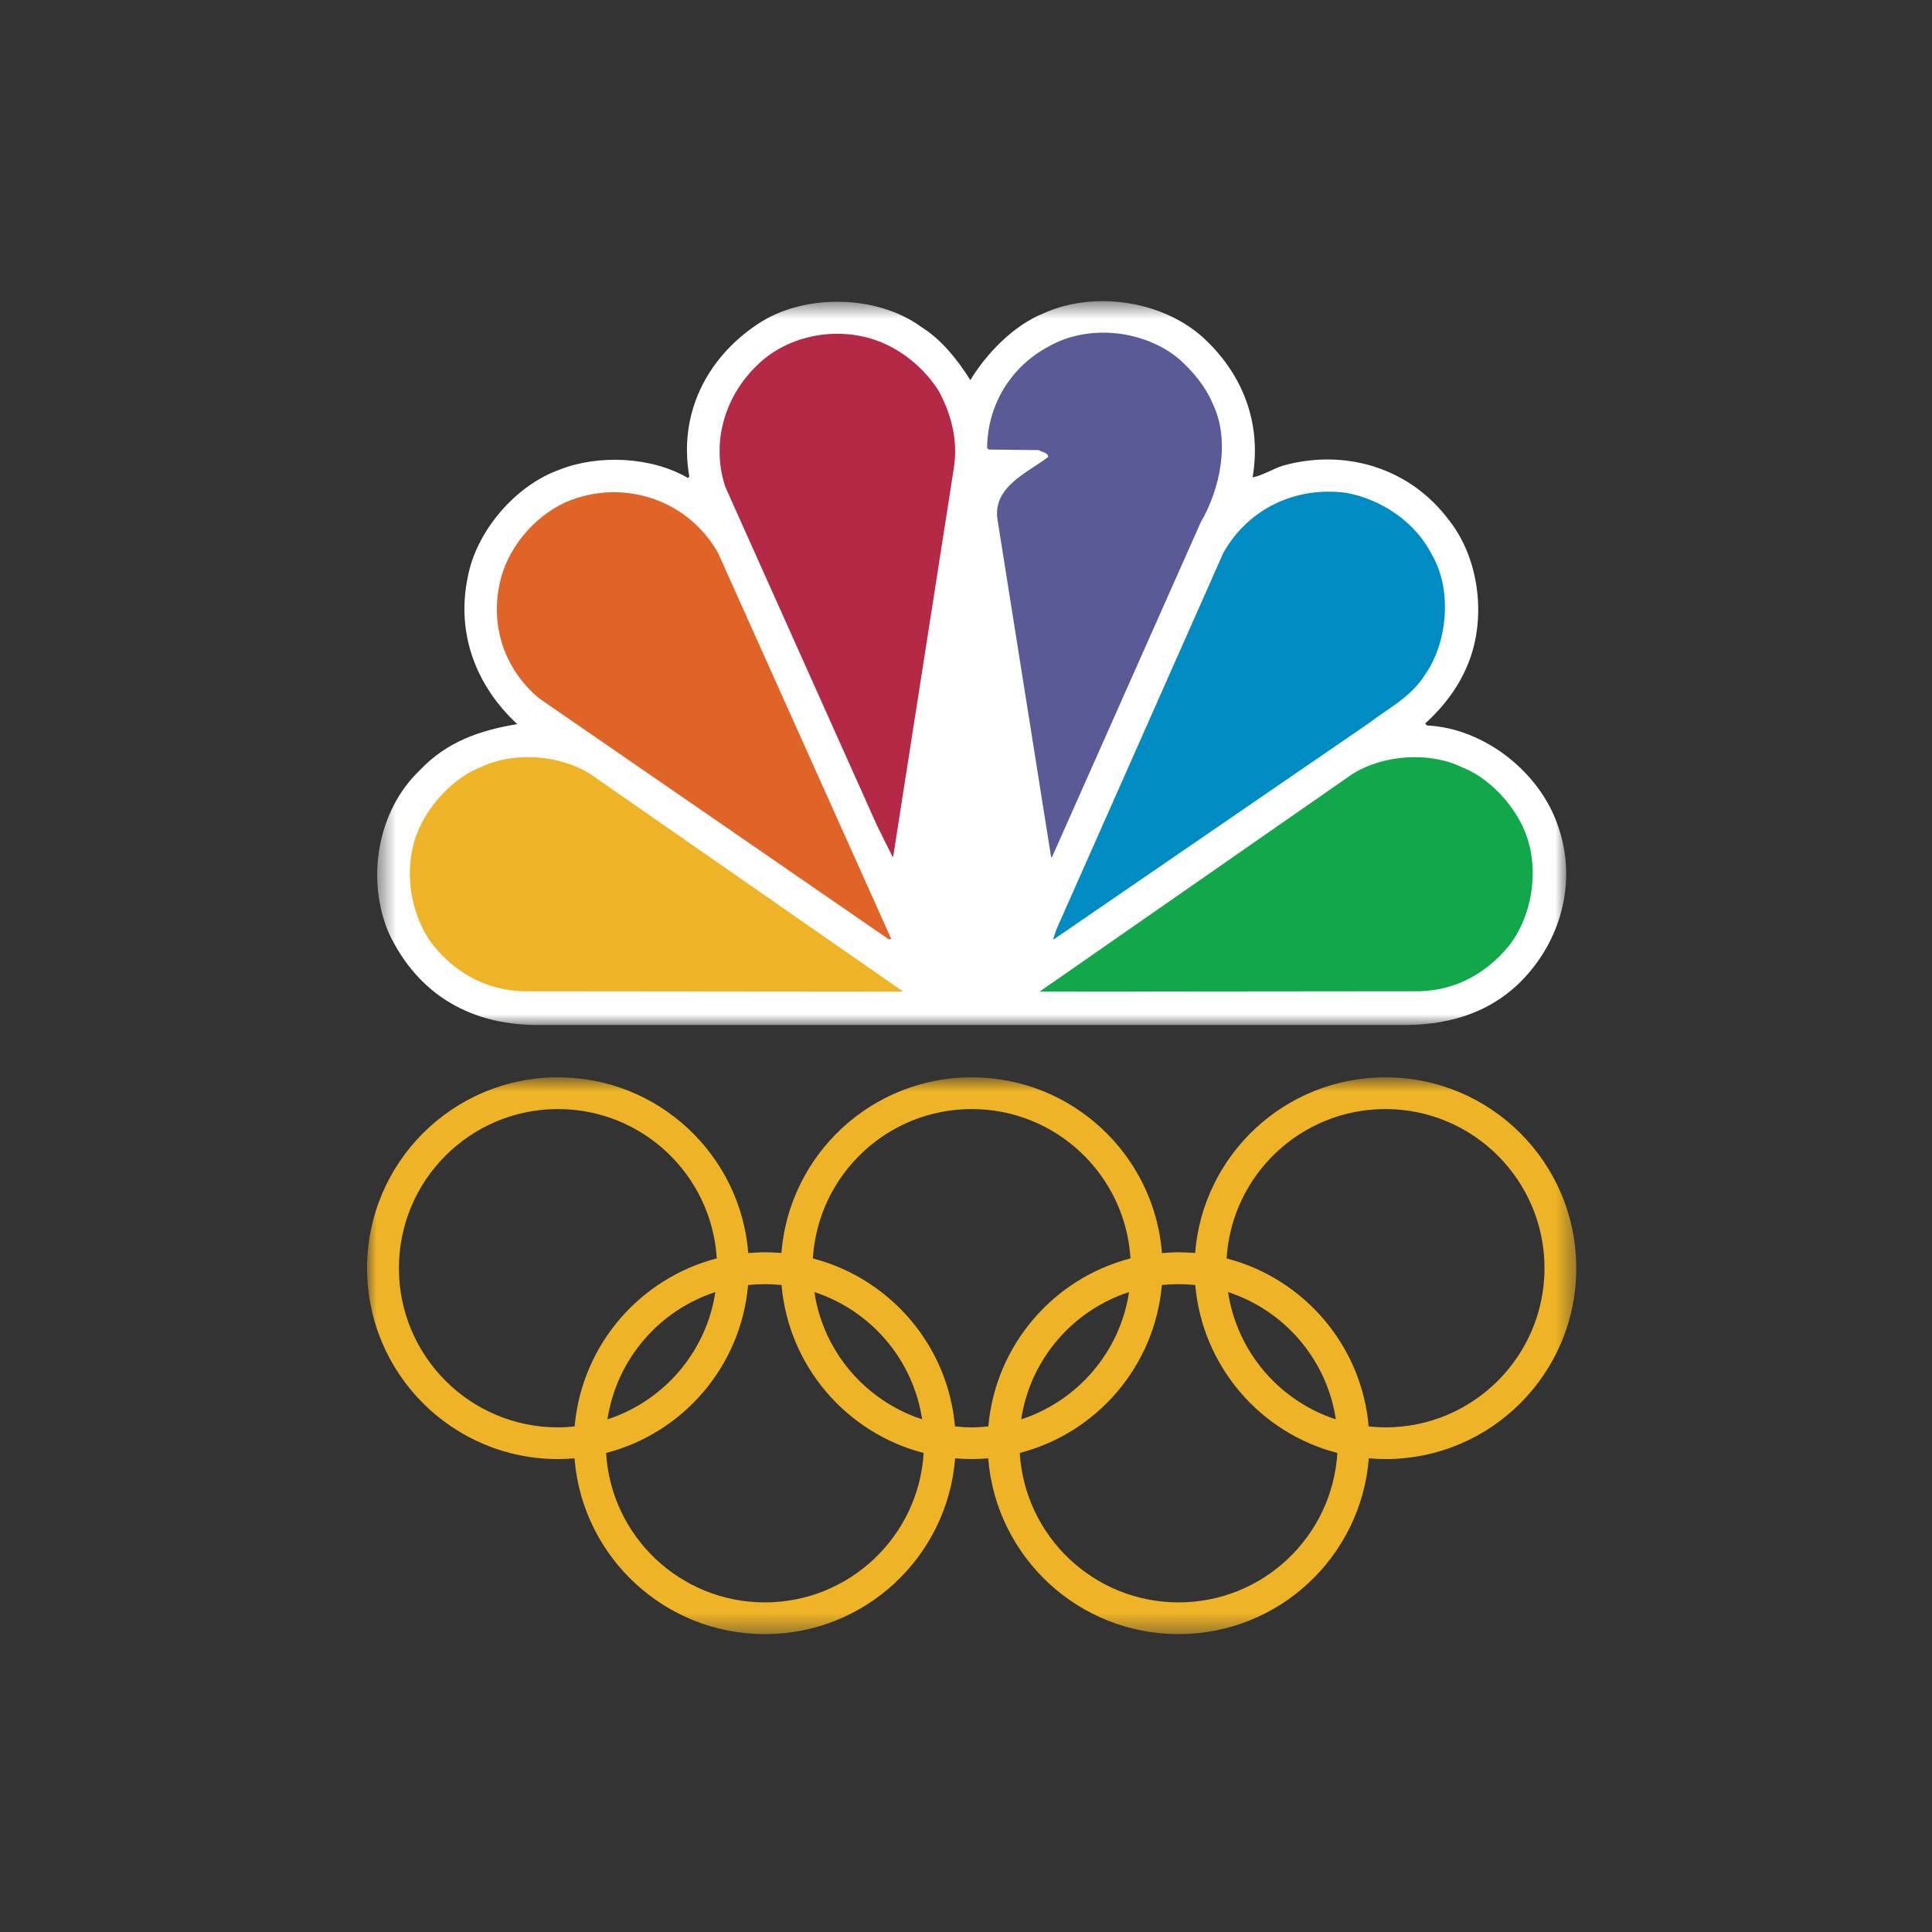
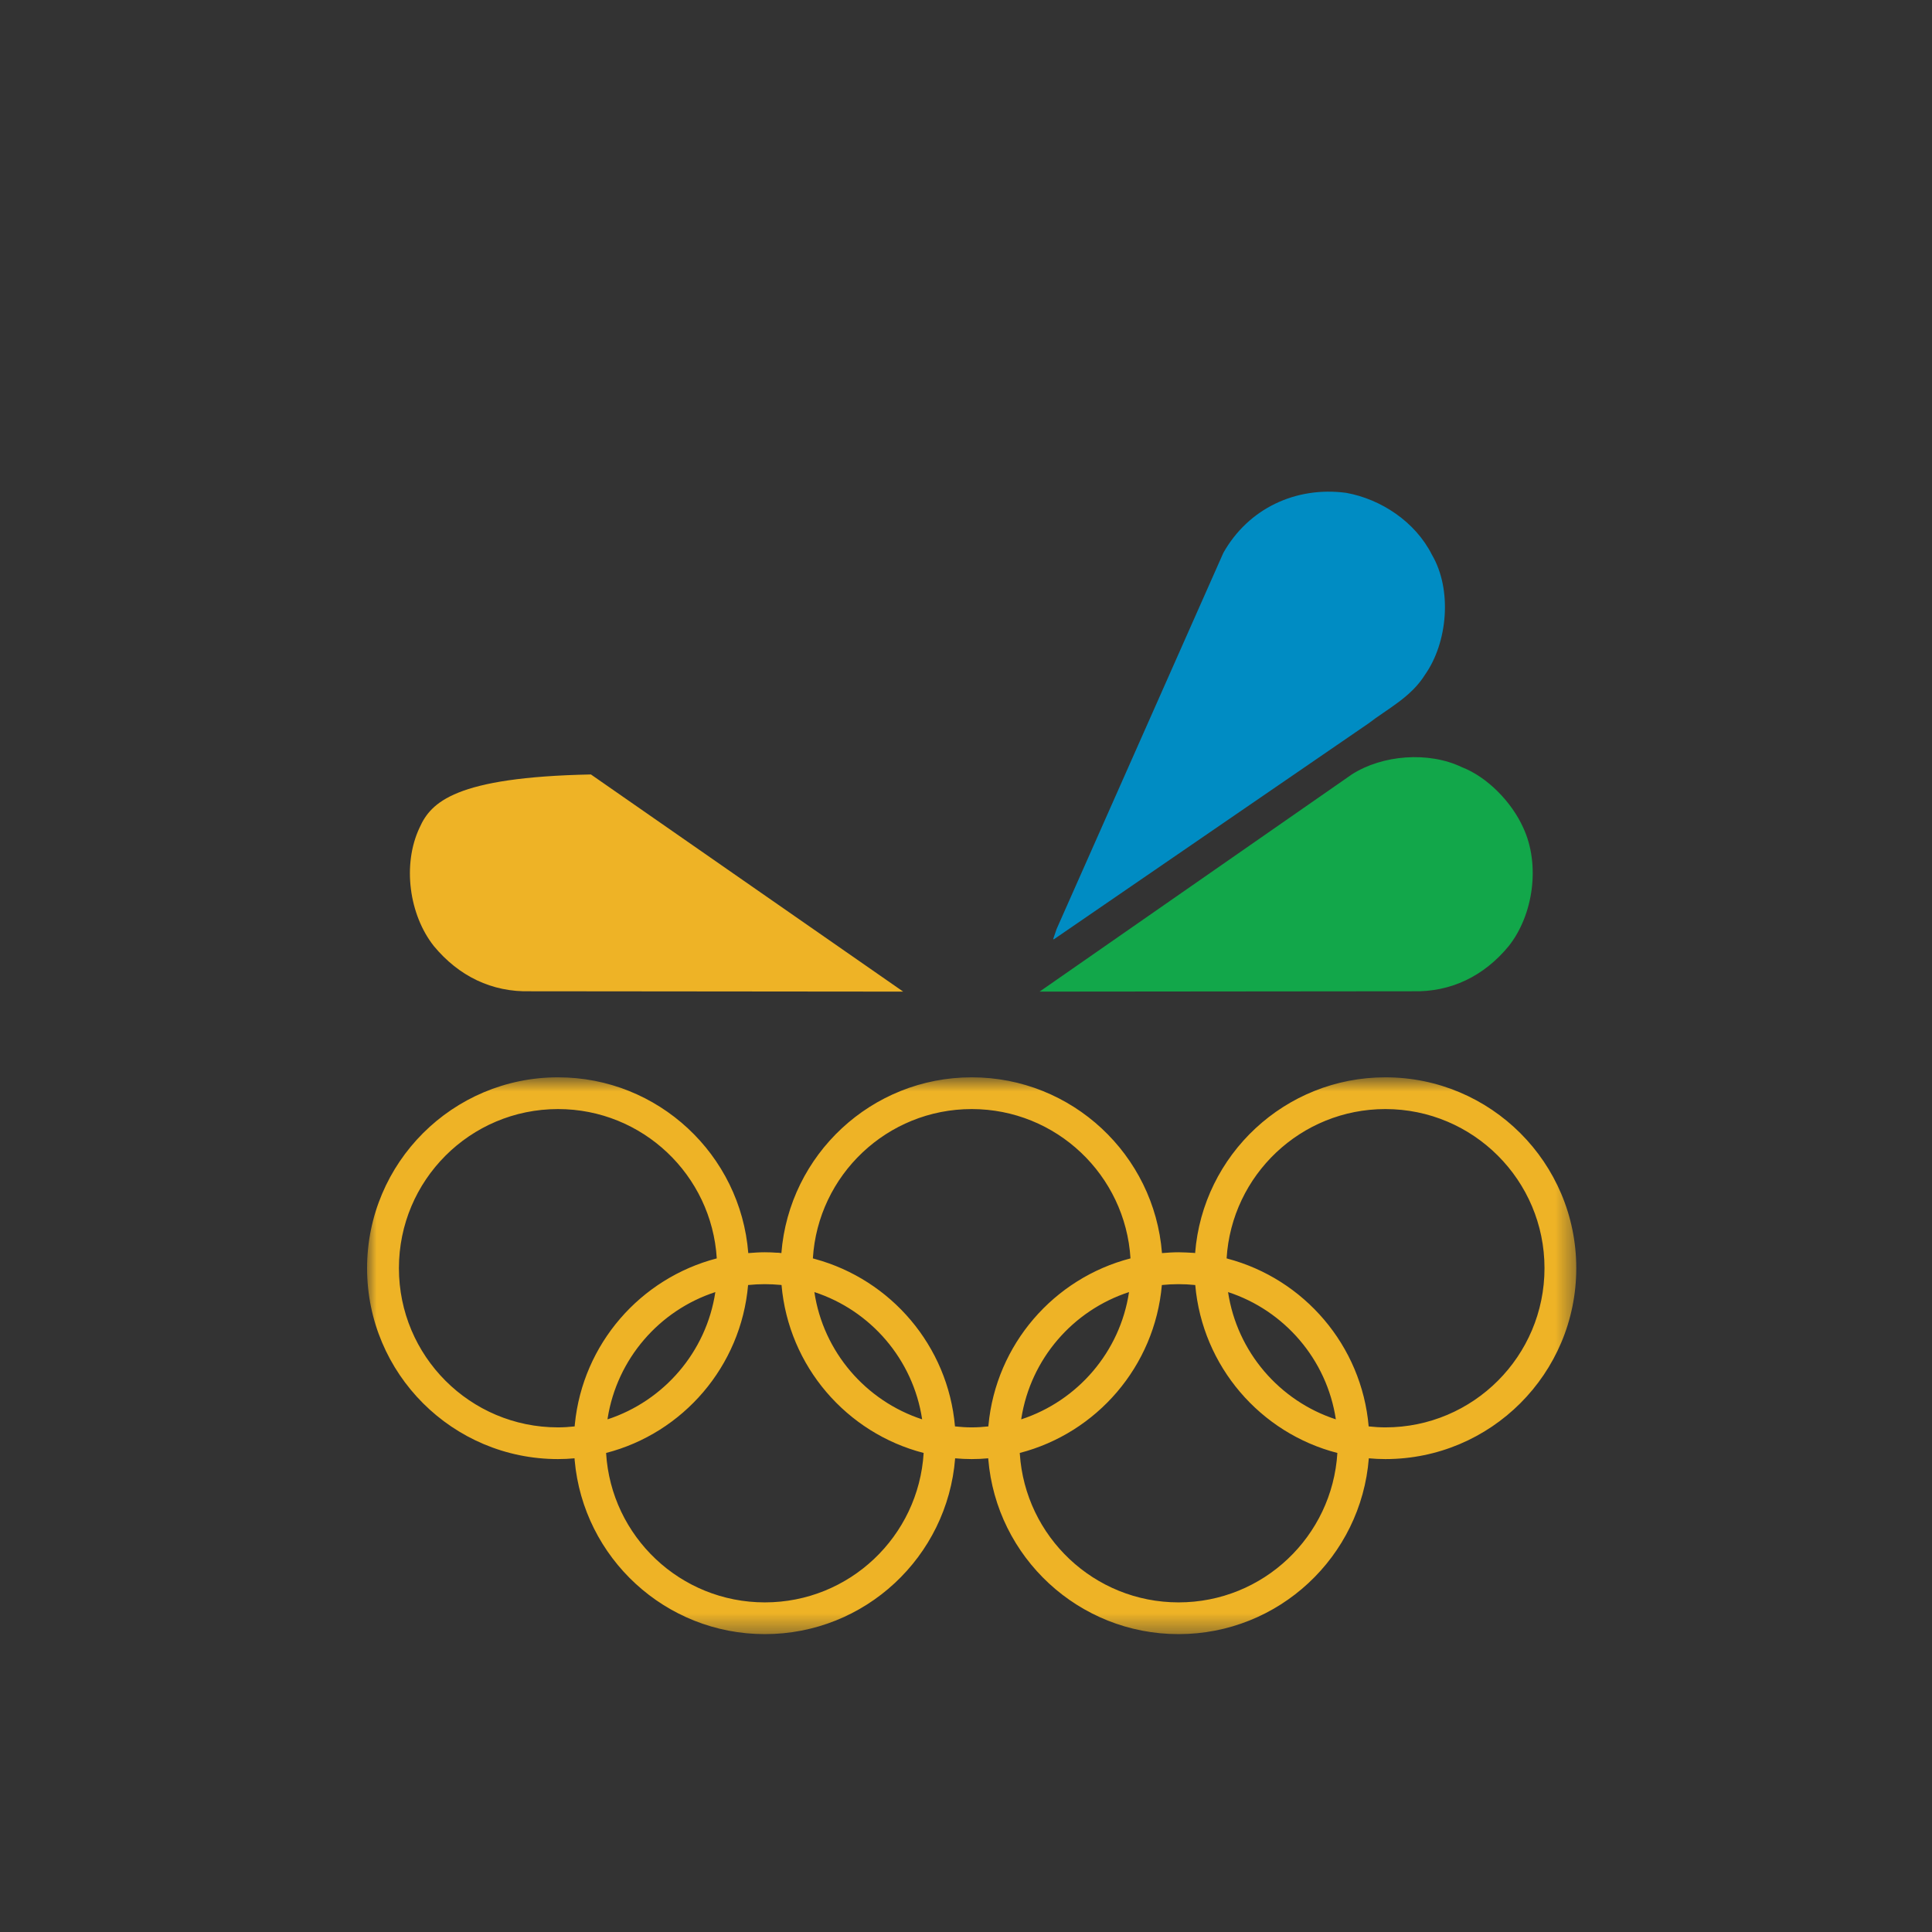
<svg xmlns="http://www.w3.org/2000/svg" width="100" height="100" viewBox="0 0 100 100" fill="none">
  <rect x="0" y="0" width="100" height="100" fill="#333333" stroke="none" />
  <mask id="mask0_0_20964" style="mask-type:luminance" maskUnits="userSpaceOnUse" x="19" y="55" width="63" height="30">
    <path fill-rule="evenodd" clip-rule="evenodd" d="M19 55.762H81.588V84.582H19V55.762Z" fill="white" />
  </mask>
  <g mask="url(#mask0_0_20964)">
    <path fill-rule="evenodd" clip-rule="evenodd" d="M71.707 73.881C71.415 73.881 71.128 73.861 70.842 73.83C70.48 69.636 67.492 66.195 63.535 65.147V65.144C63.521 65.144 63.507 65.138 63.492 65.134H63.489C63.753 60.82 67.332 57.405 71.707 57.405C76.255 57.405 79.943 61.093 79.943 65.64C79.943 70.191 76.255 73.881 71.707 73.881ZM61.002 82.939C56.636 82.939 53.063 79.537 52.785 75.24C52.782 75.23 52.785 75.219 52.782 75.205C56.767 74.172 59.77 70.722 60.138 66.513C60.42 66.483 60.708 66.468 61.002 66.468C61.294 66.468 61.581 66.483 61.866 66.513C62.234 70.722 65.236 74.178 69.222 75.205C68.958 79.524 65.382 82.939 61.002 82.939ZM49.43 73.83C49.067 69.659 46.114 66.24 42.191 65.167C42.183 65.161 42.166 65.158 42.157 65.158C42.129 65.151 42.104 65.144 42.074 65.134C42.337 60.82 45.92 57.405 50.296 57.405C54.671 57.405 58.248 60.82 58.514 65.134C54.55 66.161 51.553 69.587 51.162 73.772C51.157 73.792 51.157 73.812 51.157 73.83C50.877 73.861 50.587 73.881 50.296 73.881C50.003 73.881 49.716 73.861 49.43 73.83ZM39.589 82.939C35.213 82.939 31.637 79.528 31.372 75.219V75.205C35.352 74.178 38.356 70.722 38.721 66.513C39.007 66.483 39.297 66.468 39.589 66.468C39.861 66.468 40.134 66.483 40.401 66.507C40.419 66.507 40.434 66.513 40.452 66.513C40.817 70.722 43.823 74.178 47.808 75.205C47.546 79.524 43.964 82.939 39.589 82.939ZM20.648 65.64C20.648 61.093 24.331 57.405 28.883 57.405C33.259 57.405 36.836 60.82 37.1 65.134C33.152 66.161 30.165 69.557 29.753 73.721C29.75 73.758 29.748 73.792 29.744 73.83C29.462 73.861 29.175 73.881 28.883 73.881C24.331 73.881 20.648 70.191 20.648 65.64ZM31.451 73.412C31.939 70.333 34.127 67.823 37.026 66.878C36.559 69.977 34.36 72.51 31.447 73.465C31.451 73.452 31.451 73.432 31.451 73.412ZM47.73 73.465C44.817 72.51 42.615 69.977 42.152 66.878C45.064 67.828 47.263 70.362 47.73 73.465ZM52.865 73.412C53.35 70.333 55.538 67.823 58.438 66.878C57.973 69.977 55.776 72.51 52.86 73.465C52.862 73.452 52.862 73.432 52.865 73.412ZM69.143 73.465C66.23 72.515 64.031 69.977 63.564 66.878C66.478 67.828 68.678 70.366 69.143 73.465ZM71.707 55.762C66.513 55.762 62.258 59.769 61.859 64.86C61.842 64.855 61.826 64.85 61.81 64.85C61.542 64.837 61.274 64.817 61.002 64.817C60.712 64.817 60.426 64.837 60.144 64.86C59.744 59.769 55.488 55.762 50.296 55.762C45.101 55.762 40.847 59.769 40.444 64.86C40.434 64.86 40.423 64.855 40.416 64.855C40.369 64.85 40.326 64.847 40.279 64.841H40.217C40.013 64.826 39.804 64.817 39.589 64.817C39.299 64.817 39.014 64.837 38.731 64.86C38.33 59.769 34.074 55.762 28.883 55.762C23.425 55.762 19 60.182 19 65.64C19 71.103 23.425 75.522 28.883 75.522C29.17 75.522 29.459 75.508 29.737 75.482C29.737 75.488 29.74 75.492 29.74 75.498C29.74 75.527 29.74 75.558 29.744 75.591L29.745 75.586C30.194 80.629 34.429 84.582 39.589 84.582C44.784 84.582 49.037 80.575 49.438 75.482C49.72 75.508 50.006 75.522 50.296 75.522C50.583 75.522 50.868 75.508 51.151 75.482C51.151 75.498 51.151 75.513 51.153 75.522C51.572 80.596 55.821 84.582 61.002 84.582C66.195 84.582 70.449 80.575 70.85 75.482C71.132 75.508 71.418 75.522 71.707 75.522C77.165 75.522 81.588 71.103 81.588 65.64C81.588 60.182 77.165 55.762 71.707 55.762Z" fill="#EEB326" />
  </g>
  <mask id="mask1_0_20964" style="mask-type:luminance" maskUnits="userSpaceOnUse" x="19" y="15" width="63" height="39">
    <path fill-rule="evenodd" clip-rule="evenodd" d="M19.523 15.588H81.066V53.055H19.523V15.588Z" fill="white" />
  </mask>
  <g mask="url(#mask1_0_20964)">
-     <path fill-rule="evenodd" clip-rule="evenodd" d="M50.225 19.674C51.066 18.286 52.474 16.837 53.988 16.23C56.586 15.038 60.089 15.545 62.221 17.425C64.281 19.286 65.323 21.843 64.835 24.707C65.341 24.613 65.849 24.286 66.386 24.107C69.573 23.207 72.953 24.183 75 26.925C76.548 28.878 76.944 31.918 76.019 34.276C75.557 35.468 74.776 36.539 73.763 37.45L73.869 37.55C76.843 37.695 79.759 40.002 80.668 42.833C81.637 45.693 80.782 48.742 78.69 50.832C76.982 52.516 74.796 53.102 72.353 53.052H28.085C24.447 53.132 21.64 51.517 20.122 48.289C18.941 45.509 19.522 41.959 21.744 39.853C23.129 38.385 24.883 37.786 26.776 37.482C24.64 35.509 23.605 32.788 24.209 29.88C24.64 27.522 26.652 25.135 28.955 24.312C30.992 23.505 33.743 23.646 35.607 24.741L35.679 24.665C35.114 21.452 36.543 18.563 39.2 16.787C41.566 15.186 45.365 15.225 47.696 16.93C48.731 17.572 49.596 18.665 50.225 19.674Z" fill="#FEFEFE" />
-   </g>
-   <path fill-rule="evenodd" clip-rule="evenodd" d="M62.761 20.874C63.697 22.787 63.157 25.308 62.153 27.027L54.473 44.316L54.409 44.387L51.624 26.854C51.399 25.177 53.21 24.456 54.261 23.646C54.214 23.4 53.931 23.41 53.763 23.297L51.17 23.269L51.094 23.188C51.101 21.015 52.281 19 54.261 17.945C56.334 16.746 59.259 17.075 61.054 18.606C61.78 19.259 62.404 20.02 62.761 20.874Z" fill="#5A5A96" />
-   <path fill-rule="evenodd" clip-rule="evenodd" d="M48.605 20.265C49.224 21.428 49.596 22.751 49.374 24.208L46.241 44.282C46.254 44.316 46.229 44.336 46.199 44.347L45.398 42.737L37.542 25.201C36.803 22.94 37.491 20.581 39.129 18.964C40.786 17.279 43.521 16.823 45.678 17.743C46.831 18.234 47.918 19.15 48.605 20.265Z" fill="#B32946" />
+     </g>
  <path fill-rule="evenodd" clip-rule="evenodd" d="M74.119 28.72C75.174 30.521 74.933 33.249 73.763 34.916C73.032 36.094 71.826 36.677 70.824 37.45L54.554 48.614H54.509L54.692 48.08L63.319 28.619C64.609 26.323 67.07 25.16 69.682 25.51C71.471 25.834 73.254 26.998 74.119 28.72Z" fill="#008CC3" />
-   <path fill-rule="evenodd" clip-rule="evenodd" d="M37.165 28.619L46.136 48.61H45.99L27.9 36.142C26.059 34.596 25.314 32.272 25.931 29.919C26.399 28.159 27.861 26.516 29.597 25.866C32.439 24.821 35.651 25.929 37.165 28.619Z" fill="#E06427" />
  <path fill-rule="evenodd" clip-rule="evenodd" d="M78.838 42.833C79.732 44.737 79.377 47.346 78.09 48.971C76.813 50.52 75.102 51.363 73.099 51.308L53.809 51.326L69.967 40.086C71.55 39.068 73.948 38.883 75.664 39.708C77.001 40.225 78.251 41.53 78.838 42.833Z" fill="#12A74A" />
-   <path fill-rule="evenodd" clip-rule="evenodd" d="M21.72 42.833C20.816 44.737 21.171 47.346 22.458 48.971C23.743 50.52 25.451 51.363 27.454 51.308L46.749 51.326L30.586 40.086C29.01 39.068 26.607 38.883 24.883 39.708C23.553 40.225 22.303 41.53 21.72 42.833Z" fill="#EEB326" />
+   <path fill-rule="evenodd" clip-rule="evenodd" d="M21.72 42.833C20.816 44.737 21.171 47.346 22.458 48.971C23.743 50.52 25.451 51.363 27.454 51.308L46.749 51.326L30.586 40.086C23.553 40.225 22.303 41.53 21.72 42.833Z" fill="#EEB326" />
</svg>